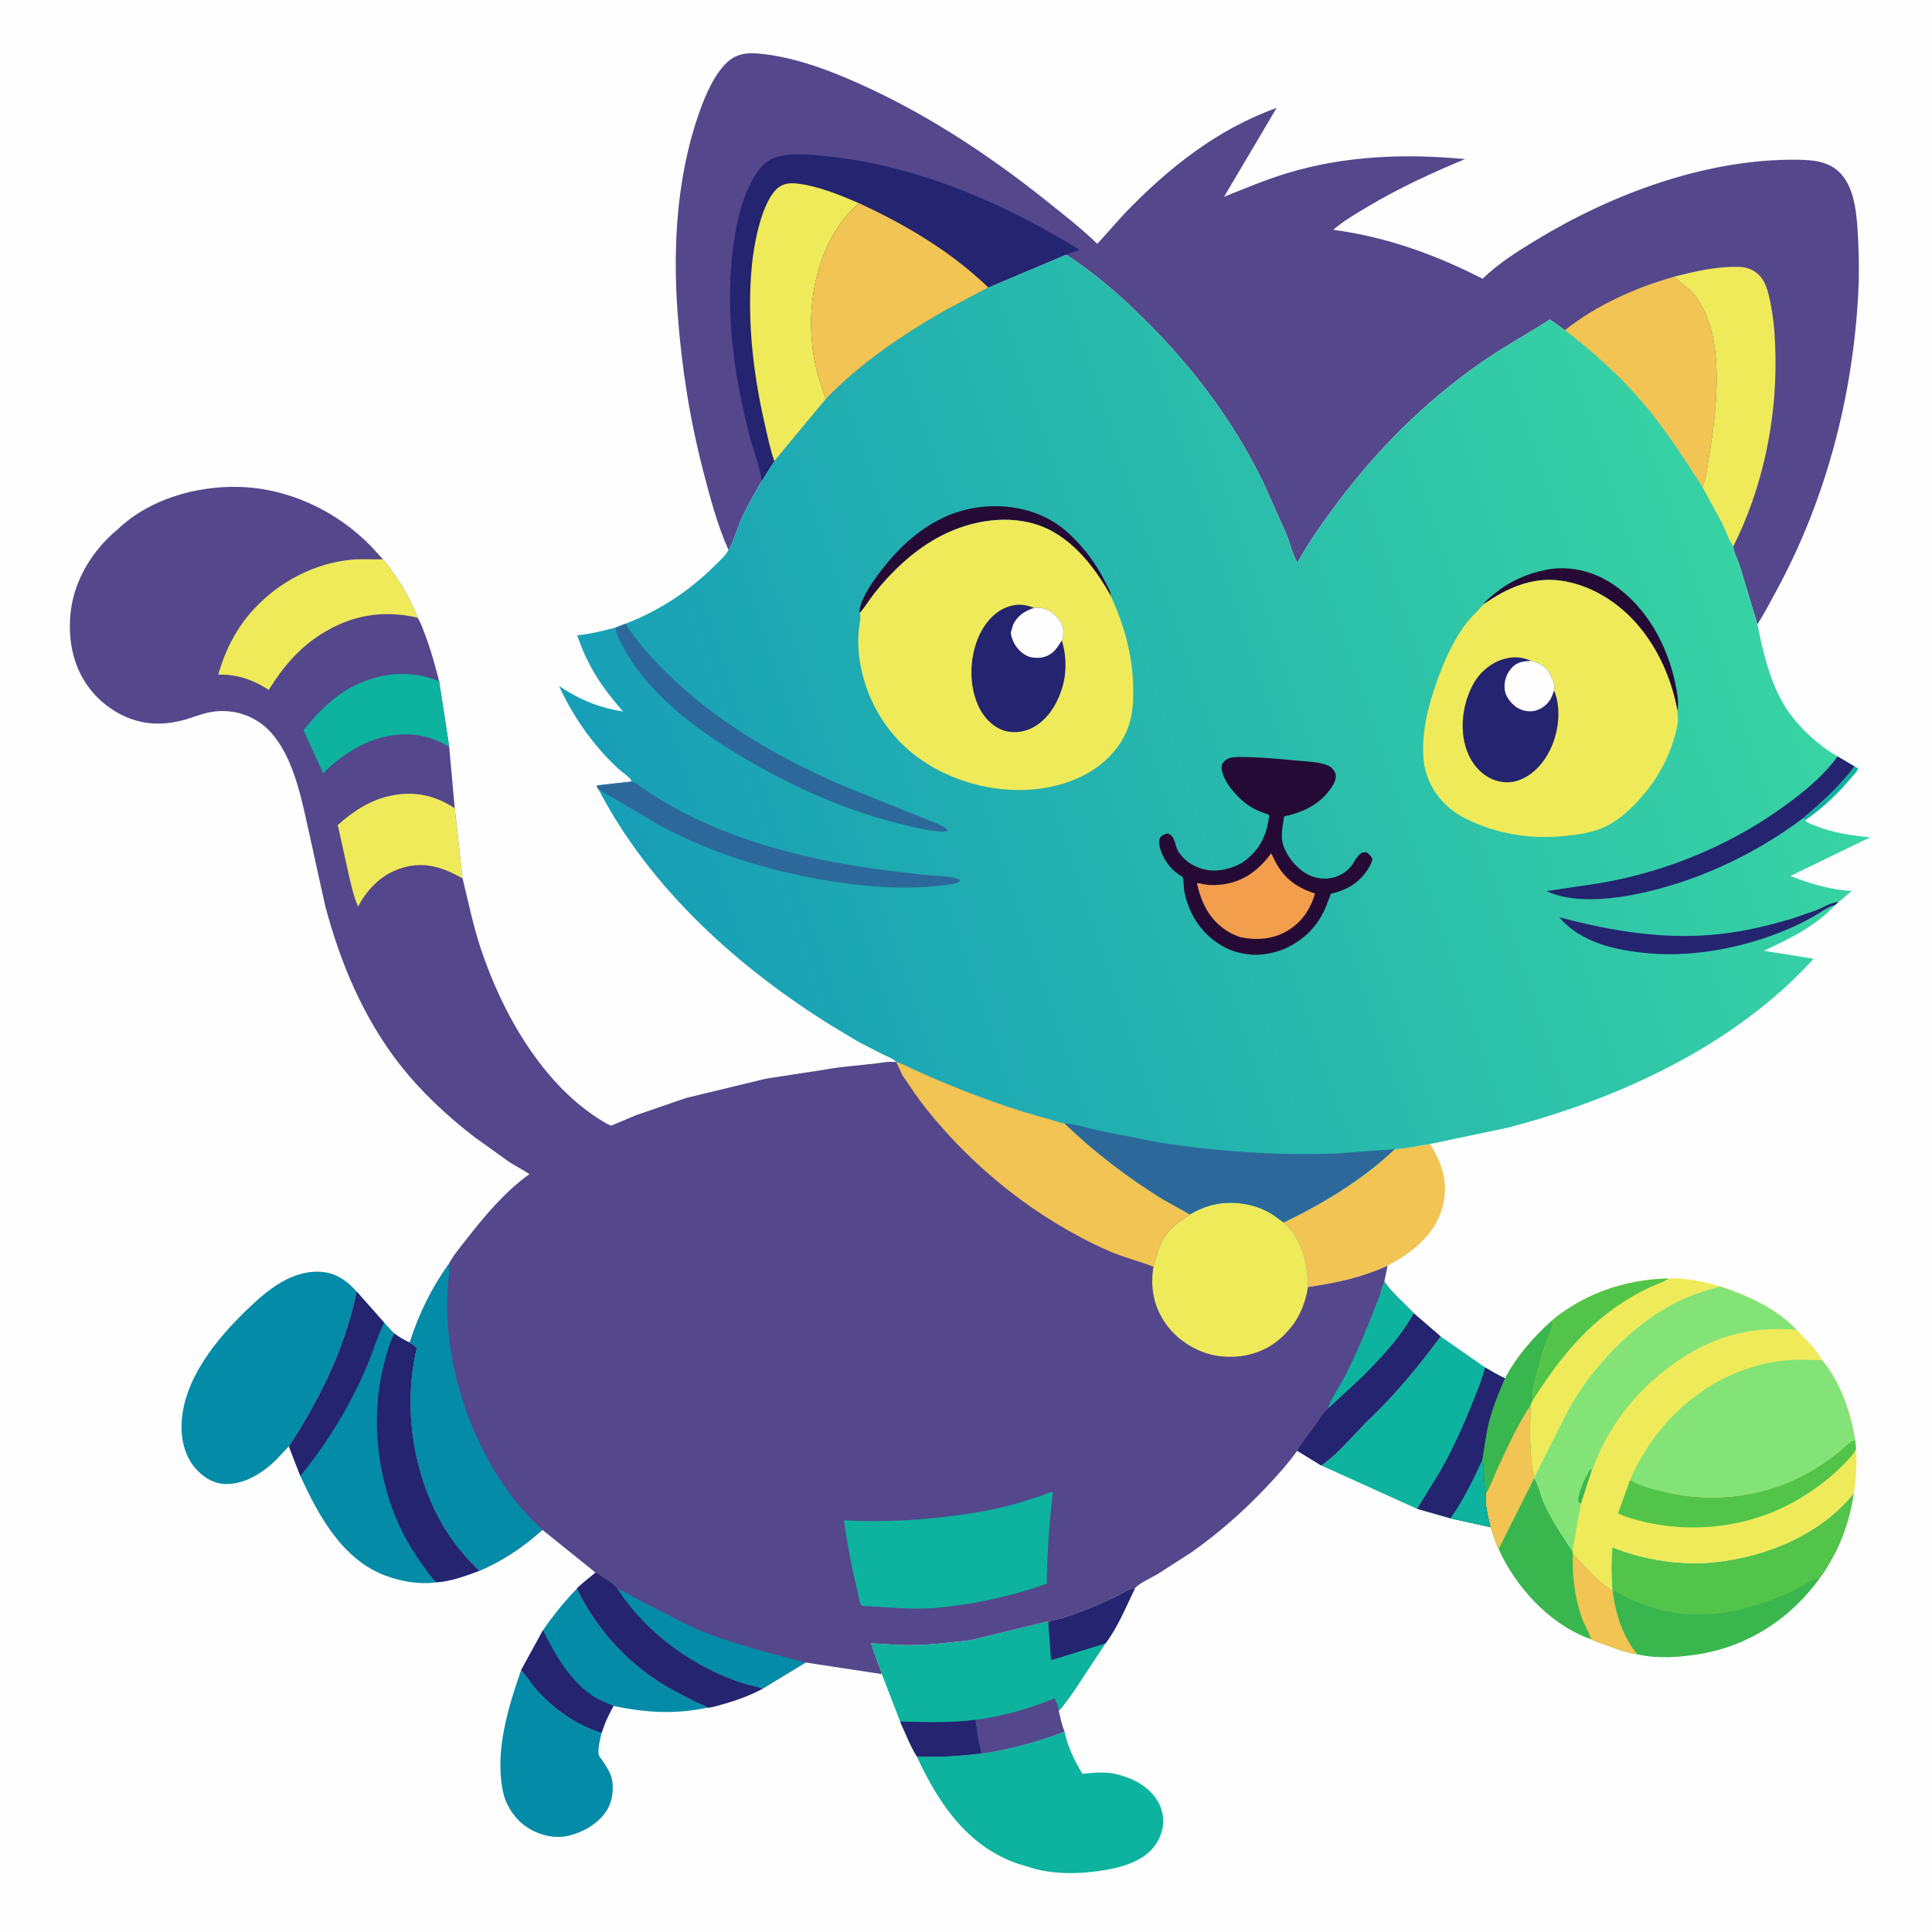
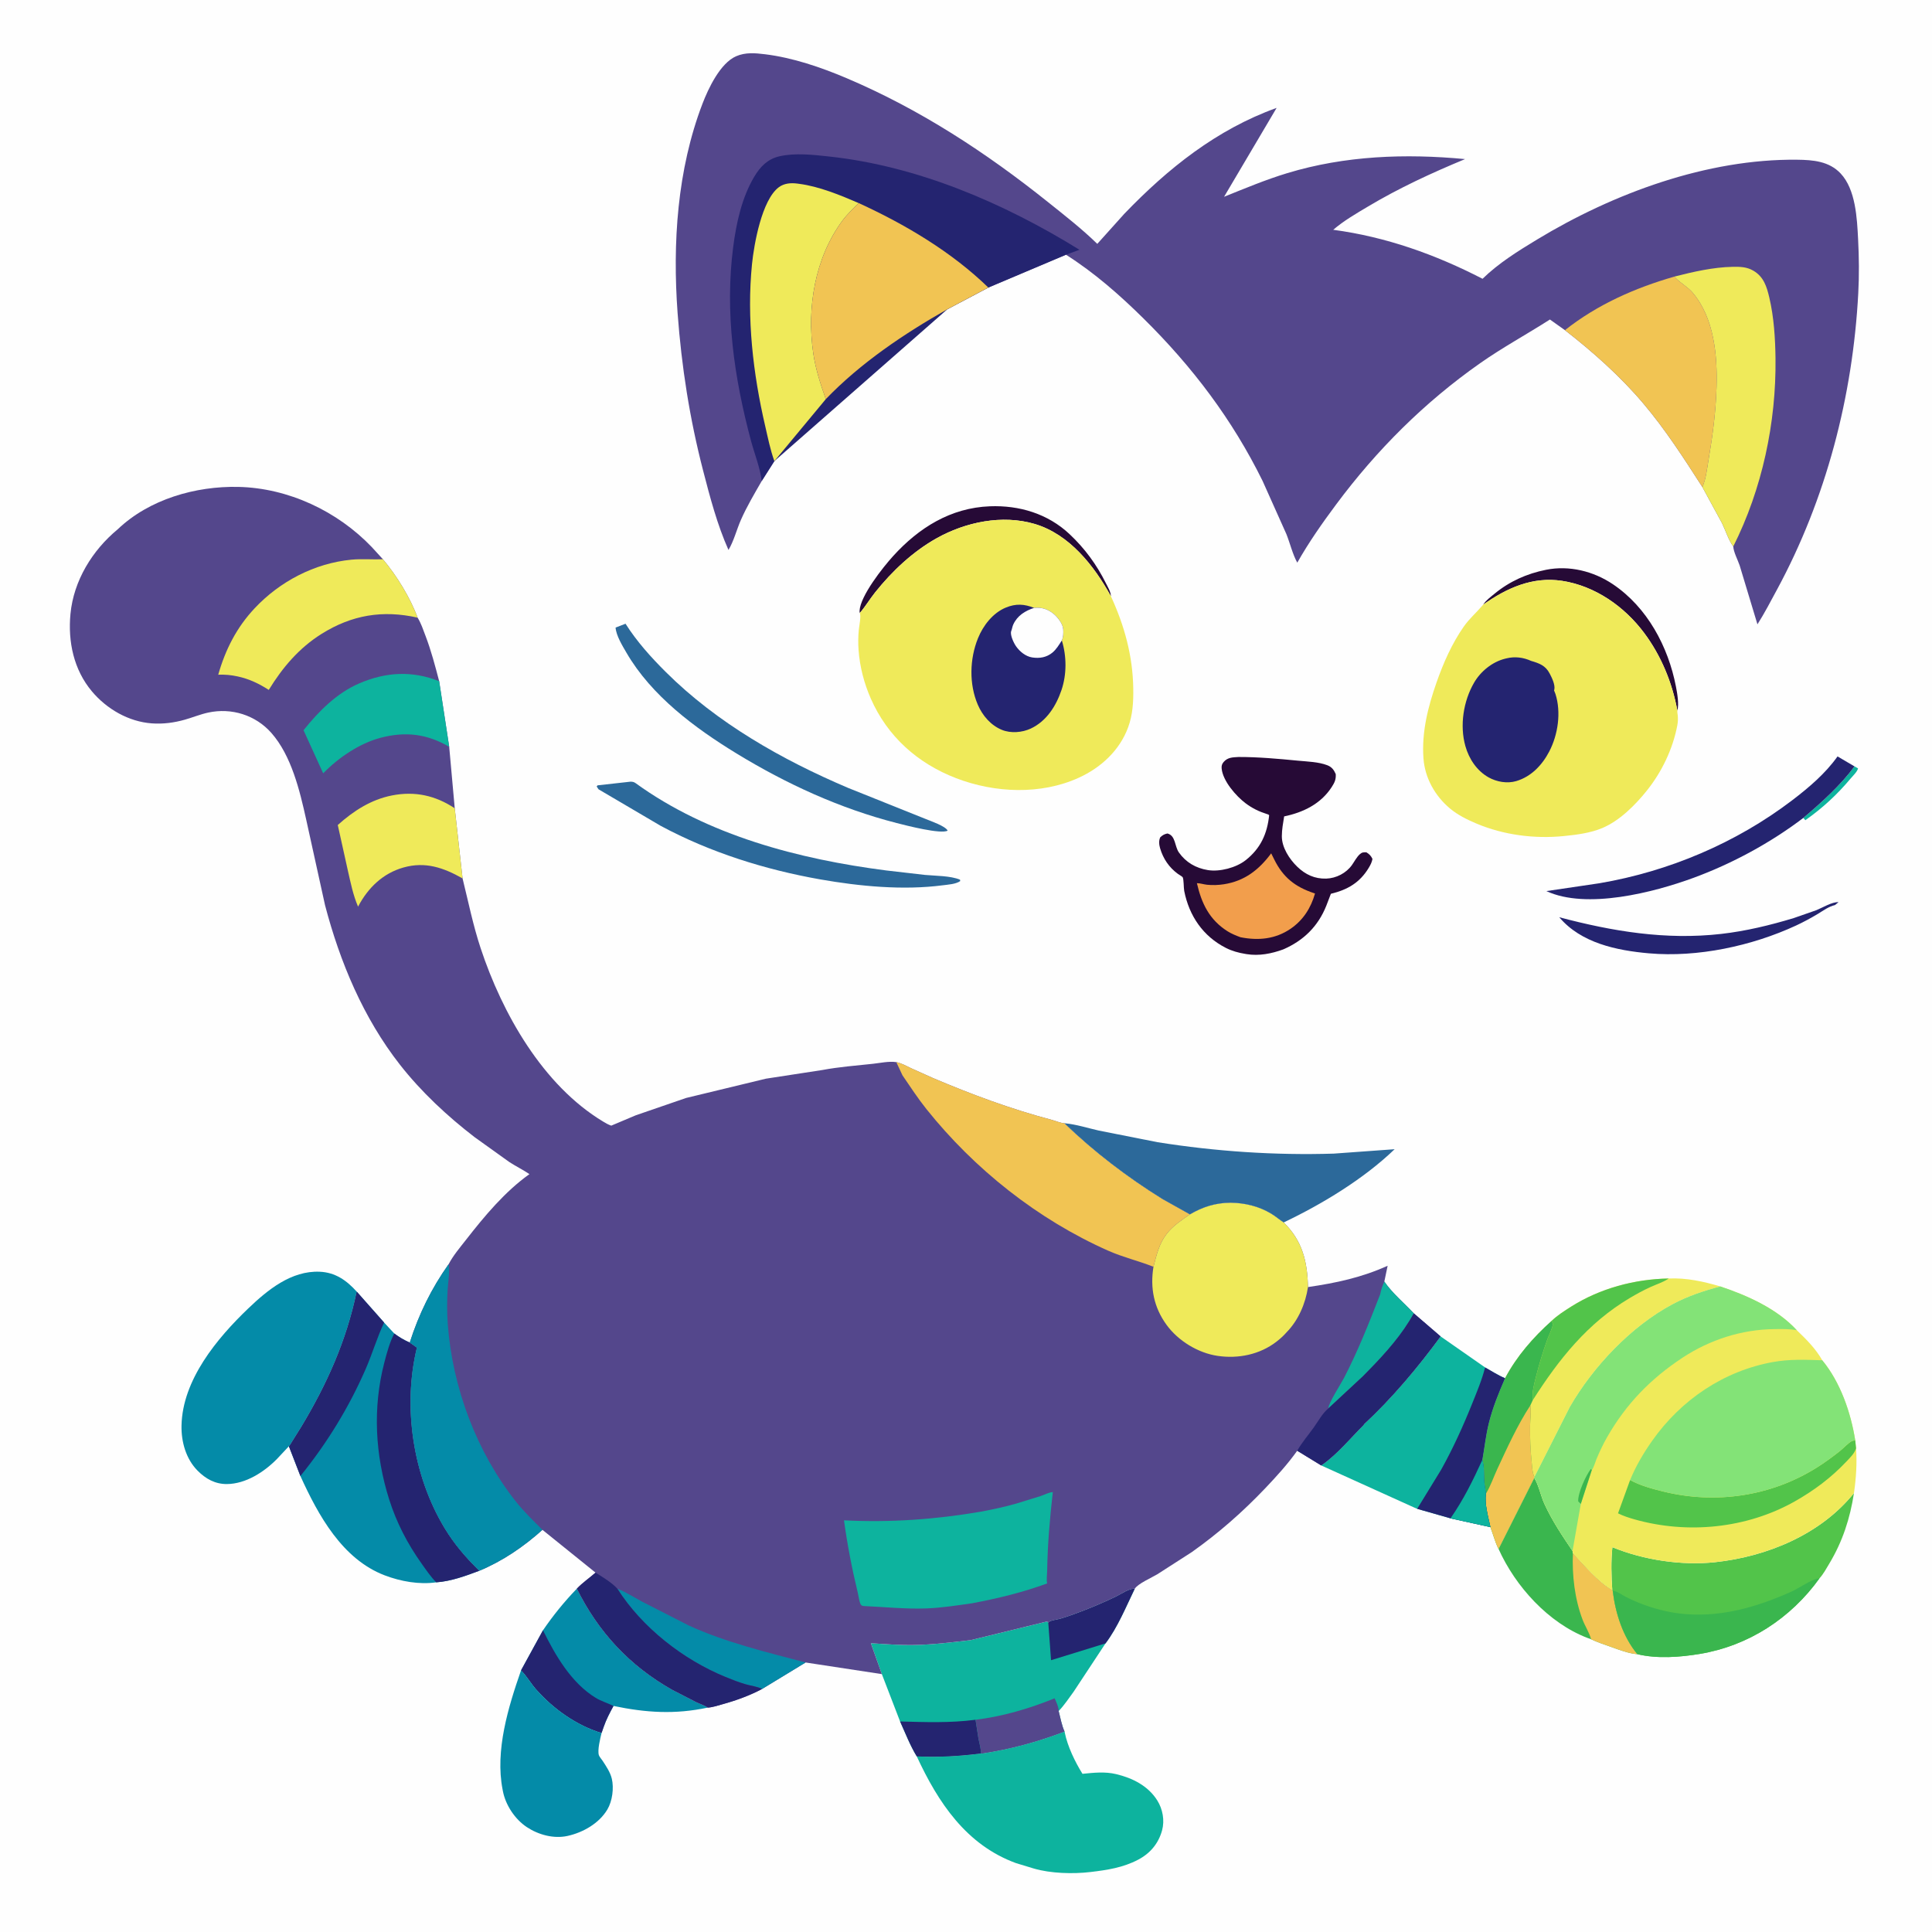
<svg xmlns="http://www.w3.org/2000/svg" version="1.1" style="display: block;" viewBox="0 0 2048 2048" width="1024" height="1024">
  <defs>
    <linearGradient id="Gradient1" gradientUnits="userSpaceOnUse" x1="1866.02" y1="564.588" x2="674.852" y2="964.745">
      <stop class="stop0" offset="0" stop-opacity="1" stop-color="rgb(56,212,163)" />
      <stop class="stop1" offset="1" stop-opacity="1" stop-color="rgb(23,158,183)" />
    </linearGradient>
  </defs>
  <path transform="translate(0,0)" fill="rgb(254,254,254)" d="M -0 -0 L 2048 0 L 2048 2048 L -0 2048 L -0 -0 z" />
  <path transform="translate(0,0)" fill="rgb(13,179,158)" d="M 1965.86 812.405 L 1969.59 814.5 C 1968.74 818.155 1964.29 822.236 1961.77 825.235 C 1947.41 842.369 1932.03 856.575 1913.71 869.472 L 1911.62 867.014 C 1930.84 850.708 1950.85 832.729 1965.86 812.405 z" />
  <path transform="translate(0,0)" fill="rgb(58,182,78)" d="M 1626.36 1566.53 C 1631.22 1574.31 1633.2 1585.42 1637.13 1594.02 C 1645.46 1612.2 1655.8 1627.54 1666.94 1644.01 L 1667.35 1646.46 C 1679.41 1659.37 1693.79 1676.66 1709.07 1685.51 L 1709.58 1686.28 C 1712.51 1710.2 1720.21 1734.63 1735.7 1753.51 C 1726.32 1752.73 1716.38 1748.89 1707.55 1745.71 C 1700.54 1743.18 1693.34 1740.93 1686.62 1737.67 L 1682.8 1736.29 C 1641.35 1720.41 1606.36 1681.68 1588.5 1641.86 L 1626.36 1566.53 z" />
  <path transform="translate(0,0)" fill="rgb(241,196,83)" d="M 1667.35 1646.46 C 1679.41 1659.37 1693.79 1676.66 1709.07 1685.51 L 1709.58 1686.28 C 1712.51 1710.2 1720.21 1734.63 1735.7 1753.51 C 1726.32 1752.73 1716.38 1748.89 1707.55 1745.71 C 1700.54 1743.18 1693.34 1740.93 1686.62 1737.67 C 1684.9 1730.91 1680.11 1723.61 1677.57 1716.86 C 1669.23 1694.73 1666.39 1669.98 1667.35 1646.46 z" />
  <path transform="translate(0,0)" fill="rgb(4,139,168)" d="M 611.54 1683.98 C 634.485 1730.3 667.727 1765.89 712.645 1791.23 L 738.013 1804.28 C 742.001 1806.17 746.666 1807.59 750.255 1810.13 C 715.502 1817.53 684.921 1815.58 650.322 1808.37 C 646.403 1815.65 642.651 1822.65 639.956 1830.5 L 637.674 1837.04 C 611.078 1829.02 586.275 1811.27 568.085 1790.55 C 562.702 1784.41 558.685 1777.24 553.045 1771.37 L 552.327 1770.65 L 575.583 1728.17 C 586.553 1712.13 598.094 1697.96 611.54 1683.98 z" />
  <path transform="translate(0,0)" fill="rgb(36,36,112)" d="M 575.583 1728.17 C 588.611 1754.62 605.54 1783.95 631.499 1799.8 C 637.448 1803.43 644.139 1805.28 650.322 1808.37 C 646.403 1815.65 642.651 1822.65 639.956 1830.5 L 637.674 1837.04 C 611.078 1829.02 586.275 1811.27 568.085 1790.55 C 562.702 1784.41 558.685 1777.24 553.045 1771.37 L 552.327 1770.65 L 575.583 1728.17 z" />
  <path transform="translate(0,0)" fill="rgb(4,139,168)" d="M 552.327 1770.65 L 553.045 1771.37 C 558.685 1777.24 562.702 1784.41 568.085 1790.55 C 586.275 1811.27 611.078 1829.02 637.674 1837.04 C 636.316 1842.75 633.168 1855.1 634.826 1860.52 C 635.343 1862.21 637.803 1865 638.823 1866.56 C 642.631 1872.39 646.905 1878.66 648.543 1885.5 C 650.934 1895.49 649.072 1909.29 643.843 1918.11 C 635.081 1932.89 617.938 1942.6 601.488 1946.19 C 586.912 1949.37 570.726 1944.95 558.464 1936.82 C 545.874 1928.48 535.973 1913.56 533.102 1898.75 L 532.775 1897 C 524.656 1855.61 538.8 1809.45 552.327 1770.65 z" />
-   <path transform="translate(0,0)" fill="rgb(241,196,83)" d="M 1478.38 1218.21 C 1490.43 1217.7 1503.75 1214.38 1515.81 1212.73 C 1528.5 1232.56 1535.11 1252.56 1530.03 1276.06 C 1524.5 1301.64 1505.94 1320.49 1484.41 1333.93 L 1470.95 1341.77 C 1443.32 1354.23 1416.3 1360.01 1386.52 1364.34 C 1385.86 1337.08 1380.61 1315.36 1360.78 1295.82 C 1401.7 1276.35 1445.66 1249.66 1478.38 1218.21 z" />
  <path transform="translate(0,0)" fill="rgb(239,234,90)" d="M 1768.91 1355.26 C 1787.55 1354.4 1805.9 1358.42 1823.63 1363.69 C 1805.93 1368.42 1789.31 1373.89 1773.09 1382.53 C 1729.12 1405.95 1688.78 1448.67 1664.1 1491.48 L 1626.55 1565.76 L 1626.36 1566.53 L 1588.5 1641.86 C 1584.78 1634.45 1582.87 1626.54 1579.9 1618.83 C 1577.65 1608.23 1573.44 1593.99 1575.2 1583.29 C 1574.7 1578.47 1573.56 1573.78 1573.31 1568.94 C 1572.94 1561.9 1573.52 1554.24 1571.35 1547.51 C 1573.65 1534.64 1574.96 1521.75 1578.1 1508.99 C 1582.22 1492.23 1588.55 1476.74 1595.42 1460.96 C 1607.69 1437.76 1625.28 1417.55 1644.77 1400.2 C 1650.8 1394.39 1658.37 1389.58 1665.43 1385.11 C 1696.11 1365.7 1732.79 1355.9 1768.91 1355.26 z" />
  <path transform="translate(0,0)" fill="rgb(82,196,74)" d="M 1644.77 1400.2 C 1650.8 1394.39 1658.37 1389.58 1665.43 1385.11 C 1696.11 1365.7 1732.79 1355.9 1768.91 1355.26 L 1767.84 1355.96 C 1762.6 1359.3 1755.77 1361.52 1750.06 1364.08 C 1742.34 1367.55 1734.77 1371.71 1727.5 1376.03 C 1682.75 1402.65 1652.46 1440.84 1624.84 1484.18 C 1623.83 1475.74 1626.12 1467.79 1628.14 1459.69 C 1631.51 1446.19 1635.65 1432.79 1640.31 1419.69 C 1641.45 1416.5 1646.44 1406.26 1646.04 1403.5 C 1645.87 1402.33 1645.19 1401.3 1644.77 1400.2 z" />
  <path transform="translate(0,0)" fill="rgb(58,182,78)" d="M 1644.77 1400.2 C 1645.19 1401.3 1645.87 1402.33 1646.04 1403.5 C 1646.44 1406.26 1641.45 1416.5 1640.31 1419.69 C 1635.65 1432.79 1631.51 1446.19 1628.14 1459.69 C 1626.12 1467.79 1623.83 1475.74 1624.84 1484.18 L 1622.19 1489.86 C 1623.25 1497.13 1622.05 1504.26 1621.95 1511.55 C 1621.78 1524.61 1622.28 1537.34 1623.66 1550.32 C 1624.18 1555.2 1624.35 1561.38 1626.55 1565.76 L 1626.36 1566.53 L 1588.5 1641.86 C 1584.78 1634.45 1582.87 1626.54 1579.9 1618.83 C 1577.65 1608.23 1573.44 1593.99 1575.2 1583.29 C 1574.7 1578.47 1573.56 1573.78 1573.31 1568.94 C 1572.94 1561.9 1573.52 1554.24 1571.35 1547.51 C 1573.65 1534.64 1574.96 1521.75 1578.1 1508.99 C 1582.22 1492.23 1588.55 1476.74 1595.42 1460.96 C 1607.69 1437.76 1625.28 1417.55 1644.77 1400.2 z" />
  <path transform="translate(0,0)" fill="rgb(241,196,83)" d="M 1575.2 1583.29 C 1580.01 1575.42 1583.29 1565.66 1587.2 1557.25 C 1597.73 1534.57 1608.49 1510.81 1622.19 1489.86 C 1623.25 1497.13 1622.05 1504.26 1621.95 1511.55 C 1621.78 1524.61 1622.28 1537.34 1623.66 1550.32 C 1624.18 1555.2 1624.35 1561.38 1626.55 1565.76 L 1626.36 1566.53 L 1588.5 1641.86 C 1584.78 1634.45 1582.87 1626.54 1579.9 1618.83 C 1577.65 1608.23 1573.44 1593.99 1575.2 1583.29 z" />
  <path transform="translate(0,0)" fill="rgb(82,196,74)" d="M 1709.07 1685.51 C 1708.06 1670.24 1707.62 1655.35 1709.18 1640.09 C 1742.09 1653.66 1782.59 1659.76 1818 1655.99 C 1872.92 1650.13 1929.91 1626.68 1965.28 1582.72 C 1961.12 1609.65 1953.24 1634.02 1939.11 1657.53 C 1936.07 1662.6 1932.74 1668.8 1928.71 1673.1 C 1898.36 1715.43 1853.44 1744.68 1801.92 1753.21 C 1780.82 1756.71 1756.71 1758.54 1735.7 1753.51 C 1720.21 1734.63 1712.51 1710.2 1709.58 1686.28 L 1709.07 1685.51 z" />
  <path transform="translate(0,0)" fill="rgb(58,182,78)" d="M 1709.58 1686.28 C 1713.89 1686.52 1718.89 1690.38 1722.75 1692.39 C 1728.67 1695.48 1734.72 1698.13 1740.97 1700.48 C 1753.51 1705.19 1766.17 1708.55 1779.47 1710.26 C 1821.1 1715.61 1861.87 1704.01 1899.56 1686.92 C 1907.95 1683.11 1918.86 1674.86 1927.46 1673.23 L 1928.71 1673.1 C 1898.36 1715.43 1853.44 1744.68 1801.92 1753.21 C 1780.82 1756.71 1756.71 1758.54 1735.7 1753.51 C 1720.21 1734.63 1712.51 1710.2 1709.58 1686.28 z" />
  <path transform="translate(0,0)" fill="rgb(13,179,158)" d="M 1527.06 1416.62 L 1574.25 1449.53 C 1581.1 1453.33 1588.18 1458.02 1595.42 1460.96 C 1588.55 1476.74 1582.22 1492.23 1578.1 1508.99 C 1574.96 1521.75 1573.65 1534.64 1571.35 1547.51 C 1573.52 1554.24 1572.94 1561.9 1573.31 1568.94 C 1573.56 1573.78 1574.7 1578.47 1575.2 1583.29 C 1573.44 1593.99 1577.65 1608.23 1579.9 1618.83 L 1537.59 1609.51 L 1502.26 1599.42 L 1498.23 1597.65 L 1400.51 1553.41 C 1416.9 1542.25 1431.45 1524.56 1445.47 1510.49 L 1445.88 1509.69 C 1475.83 1481.87 1502.9 1449.54 1527.06 1416.62 z" />
  <path transform="translate(0,0)" fill="rgb(36,36,112)" d="M 1574.25 1449.53 C 1581.1 1453.33 1588.18 1458.02 1595.42 1460.96 C 1588.55 1476.74 1582.22 1492.23 1578.1 1508.99 C 1574.96 1521.75 1573.65 1534.64 1571.35 1547.51 C 1573.52 1554.24 1572.94 1561.9 1573.31 1568.94 C 1573.56 1573.78 1574.7 1578.47 1575.2 1583.29 C 1573.44 1593.99 1577.65 1608.23 1579.9 1618.83 L 1537.59 1609.51 L 1502.26 1599.42 L 1527.72 1557.88 C 1540.18 1535.51 1550.99 1511.77 1560.51 1488.01 C 1565.6 1475.34 1570.91 1462.8 1574.25 1449.53 z" />
  <path transform="translate(0,0)" fill="rgb(13,179,158)" d="M 1571.35 1547.51 C 1573.52 1554.24 1572.94 1561.9 1573.31 1568.94 C 1573.56 1573.78 1574.7 1578.47 1575.2 1583.29 C 1573.44 1593.99 1577.65 1608.23 1579.9 1618.83 L 1537.59 1609.51 C 1551.35 1589.78 1561.42 1569.29 1571.35 1547.51 z" />
  <path transform="translate(0,0)" fill="rgb(13,179,158)" d="M 1040.71 1858.84 C 1071.26 1854.29 1099.66 1846.48 1128.49 1835.54 L 1128.7 1836.65 C 1131.71 1851.33 1139.54 1867.61 1147.47 1880.32 C 1159.42 1879.14 1171.25 1877.81 1183.08 1880.63 C 1200.48 1884.77 1216.98 1892.97 1226.76 1908.54 C 1232.53 1917.71 1234.74 1929.74 1231.84 1940.3 C 1227.99 1954.3 1219.17 1964.71 1206.44 1971.38 C 1190.38 1979.81 1173.76 1982.29 1156.01 1984.41 C 1137.66 1986.6 1113.78 1985.98 1095.93 1980.73 L 1077.01 1974.99 C 1024.24 1955.7 994.448 1910.73 971.82 1861.85 C 994.867 1862.9 1016.95 1861.67 1039.84 1858.73 L 1040.71 1858.84 z" />
  <path transform="translate(0,0)" fill="rgb(4,139,168)" d="M 306.21 1533.11 L 293.84 1546.32 C 280.188 1560.31 260.555 1573.05 240.406 1573.16 C 228.011 1573.22 217.958 1567.59 209.392 1558.91 C 197.067 1546.42 192.062 1528.31 192.42 1511.15 C 193.428 1462.73 229.902 1418.84 263.215 1386.95 C 283.703 1367.34 308.754 1346.81 338.87 1348.09 C 355.477 1348.79 367.413 1357.28 378.145 1369.17 C 367.307 1421.09 346.78 1466.95 319.541 1512.26 L 309.631 1528.13 C 308.749 1529.48 307.452 1532.15 306.21 1533.11 z" />
  <path transform="translate(0,0)" fill="rgb(13,179,158)" d="M 1111.21 1719.98 L 1112.18 1719.14 C 1114.66 1717.55 1119.34 1717.08 1122.3 1716.32 C 1127.62 1714.95 1132.91 1713.1 1138.08 1711.23 C 1153.33 1705.73 1168.57 1699.37 1183.16 1692.31 C 1188.37 1689.79 1197.26 1683.54 1202.88 1684.14 C 1193.54 1703.39 1184.79 1724.97 1171.91 1742.04 L 1138.08 1793.32 C 1133.02 1800.22 1128.13 1807.62 1122.22 1813.8 C 1124.01 1820.73 1125.5 1829.11 1128.49 1835.54 C 1099.66 1846.48 1071.26 1854.29 1040.71 1858.84 L 1039.84 1858.73 C 1016.95 1861.67 994.867 1862.9 971.82 1861.85 C 964.78 1850.37 959.73 1837.12 954.127 1824.84 L 934.796 1774.63 L 923.137 1741.87 C 938.344 1742.83 953.898 1744.05 969.135 1743.77 C 989.207 1743.4 1009.1 1740.93 1029.01 1738.6 L 1109.91 1718.82 L 1111.21 1719.98 z" />
  <path transform="translate(0,0)" fill="rgb(36,36,112)" d="M 1034.09 1823.02 L 1037.27 1843.34 C 1038.28 1848.28 1039.92 1853.7 1039.84 1858.73 C 1016.95 1861.67 994.867 1862.9 971.82 1861.85 C 964.78 1850.37 959.73 1837.12 954.127 1824.84 C 981.317 1825.53 1006.95 1826.54 1034.09 1823.02 z" />
  <path transform="translate(0,0)" fill="rgb(36,36,112)" d="M 1111.21 1719.98 L 1112.18 1719.14 C 1114.66 1717.55 1119.34 1717.08 1122.3 1716.32 C 1127.62 1714.95 1132.91 1713.1 1138.08 1711.23 C 1153.33 1705.73 1168.57 1699.37 1183.16 1692.31 C 1188.37 1689.79 1197.26 1683.54 1202.88 1684.14 C 1193.54 1703.39 1184.79 1724.97 1171.91 1742.04 L 1114.16 1759.88 L 1111.21 1719.98 z" />
  <path transform="translate(0,0)" fill="rgb(84,71,140)" d="M 1117.91 1800.28 C 1119.5 1803.55 1122.49 1810.16 1122.22 1813.8 C 1124.01 1820.73 1125.5 1829.11 1128.49 1835.54 C 1099.66 1846.48 1071.26 1854.29 1040.71 1858.84 L 1039.84 1858.73 C 1039.92 1853.7 1038.28 1848.28 1037.27 1843.34 L 1034.09 1823.02 C 1062.41 1819.64 1091.63 1811.06 1117.91 1800.28 z" />
  <path transform="translate(0,0)" fill="rgb(4,139,168)" d="M 378.145 1369.17 L 407.162 1401.96 L 417.958 1413.57 C 423.254 1417.58 428.291 1420.46 434.35 1423.18 L 441.937 1428.53 C 426.694 1491.49 437.717 1564.3 471.267 1619.83 C 481.601 1636.93 493.813 1651.16 508.147 1665.06 C 493.722 1670.47 477.911 1676.33 462.413 1677.33 C 444.423 1679.93 424.77 1676.38 407.906 1669.97 C 362.729 1652.8 337.311 1606.1 318.436 1564.65 L 306.21 1533.11 C 307.452 1532.15 308.749 1529.48 309.631 1528.13 L 319.541 1512.26 C 346.78 1466.95 367.307 1421.09 378.145 1369.17 z" />
  <path transform="translate(0,0)" fill="rgb(36,36,112)" d="M 378.145 1369.17 L 407.162 1401.96 C 399.73 1417.74 394.779 1434.73 387.814 1450.78 C 370.058 1491.71 346.556 1529.98 318.436 1564.65 L 306.21 1533.11 C 307.452 1532.15 308.749 1529.48 309.631 1528.13 L 319.541 1512.26 C 346.78 1466.95 367.307 1421.09 378.145 1369.17 z" />
  <path transform="translate(0,0)" fill="rgb(36,36,112)" d="M 417.958 1413.57 C 423.254 1417.58 428.291 1420.46 434.35 1423.18 L 441.937 1428.53 C 426.694 1491.49 437.717 1564.3 471.267 1619.83 C 481.601 1636.93 493.813 1651.16 508.147 1665.06 C 493.722 1670.47 477.911 1676.33 462.413 1677.33 C 456.655 1671.57 451.682 1664.17 446.957 1657.54 C 431.967 1636.51 420.354 1614.14 412.549 1589.5 C 397.662 1542.51 394.91 1492.39 407.36 1444.53 C 410.044 1434.21 413.03 1423.06 417.958 1413.57 z" />
  <path transform="translate(0,0)" fill="rgb(239,234,90)" d="M 1823.63 1363.69 C 1852.43 1373.33 1883.81 1387.35 1904.74 1410.15 C 1914.75 1419.75 1924.83 1429.77 1931.67 1441.95 C 1950.92 1465.27 1961.95 1497.37 1966.63 1526.89 L 1967.5 1535.26 C 1968.61 1551.27 1967.54 1566.87 1965.28 1582.72 C 1929.91 1626.68 1872.92 1650.13 1818 1655.99 C 1782.59 1659.76 1742.09 1653.66 1709.18 1640.09 C 1707.62 1655.35 1708.06 1670.24 1709.07 1685.51 C 1693.79 1676.66 1679.41 1659.37 1667.35 1646.46 L 1666.94 1644.01 C 1655.8 1627.54 1645.46 1612.2 1637.13 1594.02 C 1633.2 1585.42 1631.22 1574.31 1626.36 1566.53 L 1626.55 1565.76 L 1664.1 1491.48 C 1688.78 1448.67 1729.12 1405.95 1773.09 1382.53 C 1789.31 1373.89 1805.93 1368.42 1823.63 1363.69 z" />
  <path transform="translate(0,0)" fill="rgb(82,196,74)" d="M 1727.98 1568.87 C 1738.29 1574.69 1751.45 1578.2 1762.95 1581.04 C 1818.64 1594.8 1877.32 1586.21 1925.92 1555.66 C 1934.44 1550.31 1942.47 1544.41 1950.36 1538.19 C 1953.78 1535.49 1959.61 1529.14 1963.28 1527.5 C 1964.32 1527.04 1965.51 1527.1 1966.63 1526.89 L 1967.5 1535.26 C 1966.03 1540.56 1960.91 1545.44 1957.21 1549.36 C 1941.1 1566.43 1922.93 1580.01 1902.5 1591.55 C 1851.6 1620.28 1788.91 1626.46 1732.87 1610.65 C 1726.95 1608.98 1720.67 1606.98 1715.18 1604.19 L 1727.98 1568.87 z" />
  <path transform="translate(0,0)" fill="rgb(131,227,119)" d="M 1823.63 1363.69 C 1852.43 1373.33 1883.81 1387.35 1904.74 1410.15 C 1897.05 1408.56 1889.11 1408.86 1881.29 1408.91 C 1846.56 1409.16 1812.49 1420.14 1783.53 1439.23 C 1749.82 1461.45 1723.95 1488.02 1703.82 1523.08 C 1699.47 1530.66 1695.66 1538.64 1692.31 1546.71 C 1691.37 1548.99 1689.03 1556.88 1687.41 1558.15 L 1675.72 1594.22 L 1666.94 1644.01 C 1655.8 1627.54 1645.46 1612.2 1637.13 1594.02 C 1633.2 1585.42 1631.22 1574.31 1626.36 1566.53 L 1626.55 1565.76 L 1664.1 1491.48 C 1688.78 1448.67 1729.12 1405.95 1773.09 1382.53 C 1789.31 1373.89 1805.93 1368.42 1823.63 1363.69 z" />
  <path transform="translate(0,0)" fill="rgb(58,182,78)" d="M 1675.72 1594.22 L 1672.96 1591.5 C 1672.45 1582.92 1681.06 1564.1 1686.3 1557.25 L 1687.41 1558.15 L 1675.72 1594.22 z" />
  <path transform="translate(0,0)" fill="rgb(131,227,119)" d="M 1727.98 1568.87 C 1734.09 1554.05 1742.27 1540.16 1751.51 1527.08 C 1782.06 1483.82 1827.32 1453.22 1879.5 1443.8 C 1897.11 1440.62 1913.92 1441.36 1931.67 1441.95 C 1950.92 1465.27 1961.95 1497.37 1966.63 1526.89 C 1965.51 1527.1 1964.32 1527.04 1963.28 1527.5 C 1959.61 1529.14 1953.78 1535.49 1950.36 1538.19 C 1942.47 1544.41 1934.44 1550.31 1925.92 1555.66 C 1877.32 1586.21 1818.64 1594.8 1762.95 1581.04 C 1751.45 1578.2 1738.29 1574.69 1727.98 1568.87 z" />
  <path transform="translate(0,0)" fill="rgb(84,71,140)" d="M 772.212 582.962 C 760.27 556.153 752.697 527.297 745.356 498.96 C 731.098 443.924 722.464 388.639 718.29 332 C 712.824 257.837 717.856 179.855 744.67 109.907 C 750.891 93.679 763.482 66.933 780.331 59.619 C 790.235 55.321 800.443 56.222 810.86 57.5 C 840.252 61.105 870.056 71.253 897.251 82.79 C 975.159 115.843 1045.25 161.683 1111.13 214.384 C 1128.61 228.369 1147.18 242.864 1163.17 258.515 L 1191.75 226.705 C 1238.18 178.432 1289.56 137.343 1353.27 114.365 L 1297.57 208.596 C 1319.68 199.701 1341.73 190.451 1364.56 183.53 C 1425.81 164.964 1489.71 162.645 1553.05 168.643 C 1517.36 183.45 1483.23 199.182 1450 219.007 C 1437.36 226.549 1424.47 233.964 1413.27 243.584 C 1469.19 251.064 1521.55 269.747 1571.56 295.524 C 1588.55 278.956 1609.08 266.192 1629.32 253.934 C 1710.27 204.898 1809.56 168.208 1905.17 169.317 C 1921.88 169.511 1938.93 170.888 1951.14 183.883 C 1967.16 200.92 1968.51 231.373 1969.66 253.533 C 1970.66 272.782 1970.86 291.487 1969.84 310.747 C 1964.07 420.098 1935.75 528.899 1883.55 625.293 C 1876.9 637.584 1870.46 650.02 1862.96 661.823 L 1844.1 599.365 C 1842.13 593.627 1837.6 585.075 1837.34 579.275 C 1832.37 572.652 1829.09 562.059 1825.39 554.508 L 1804.61 516.331 C 1785.13 485.933 1765.38 455.332 1742.03 427.717 C 1717.76 399.007 1688.59 373.007 1658.89 349.984 L 1642.99 338.69 C 1618.47 354.385 1592.86 368.256 1569 385.009 C 1509.86 426.536 1459.31 476.991 1416.24 534.911 C 1401.41 554.859 1387.43 574.79 1375.16 596.456 C 1370.26 587.652 1367.46 575.781 1363.66 566.246 L 1338.39 509.794 C 1306.2 444.468 1263.9 388.697 1212.23 337.668 C 1187.02 312.772 1159.98 288.995 1129.98 270.013 L 1047.68 304.816 L 1004.34 327.731 C 958.318 353.786 912.165 384.828 875.369 423.116 L 820.855 488.791 L 807.459 509.887 C 799.691 523.418 791.625 536.943 785.334 551.245 C 780.909 561.303 777.869 573.633 772.212 582.962 z" />
  <path transform="translate(0,0)" fill="rgb(239,234,90)" d="M 1774.87 293.212 C 1794.7 288.155 1816.02 283.245 1836.53 282.856 C 1844.49 282.706 1851.53 282.805 1858.62 286.943 C 1869.64 293.377 1872.83 303.848 1875.57 315.532 C 1880.44 336.306 1881.85 358.651 1882.11 379.971 C 1882.95 447.947 1867.95 518.411 1837.34 579.275 C 1832.37 572.652 1829.09 562.059 1825.39 554.508 L 1804.61 516.331 C 1808.44 507.391 1809.52 496.831 1811.14 487.268 C 1815.5 461.489 1818.81 436.756 1819.59 410.538 C 1820.59 376.736 1817.1 337.213 1794.32 310.326 C 1788.79 303.803 1781.35 300.203 1775.65 294.071 L 1774.87 293.212 z" />
  <path transform="translate(0,0)" fill="rgb(241,196,83)" d="M 1658.89 349.984 C 1693.3 322.804 1732.99 305.279 1774.87 293.212 L 1775.65 294.071 C 1781.35 300.203 1788.79 303.803 1794.32 310.326 C 1817.1 337.213 1820.59 376.736 1819.59 410.538 C 1818.81 436.756 1815.5 461.489 1811.14 487.268 C 1809.52 496.831 1808.44 507.391 1804.61 516.331 C 1785.13 485.933 1765.38 455.332 1742.03 427.717 C 1717.76 399.007 1688.59 373.007 1658.89 349.984 z" />
-   <path transform="translate(0,0)" fill="rgb(36,36,112)" d="M 807.459 509.887 C 805.7 495.585 799.89 481.407 796.153 467.493 C 778.132 400.408 768.233 331.277 777.197 261.912 C 780.468 236.595 786.319 209.544 799.511 187.365 C 805.853 176.701 813.668 168.624 826 165.745 C 842.781 161.827 862.045 164.077 879 165.913 C 973.166 176.11 1064.29 215.315 1144.27 264.765 L 1129.98 270.013 L 1047.68 304.816 L 1004.34 327.731 C 958.318 353.786 912.165 384.828 875.369 423.116 L 820.855 488.791 L 807.459 509.887 z" />
+   <path transform="translate(0,0)" fill="rgb(36,36,112)" d="M 807.459 509.887 C 805.7 495.585 799.89 481.407 796.153 467.493 C 778.132 400.408 768.233 331.277 777.197 261.912 C 780.468 236.595 786.319 209.544 799.511 187.365 C 805.853 176.701 813.668 168.624 826 165.745 C 842.781 161.827 862.045 164.077 879 165.913 C 973.166 176.11 1064.29 215.315 1144.27 264.765 L 1129.98 270.013 L 1047.68 304.816 L 1004.34 327.731 L 820.855 488.791 L 807.459 509.887 z" />
  <path transform="translate(0,0)" fill="rgb(239,234,90)" d="M 820.855 488.791 C 816.496 476.699 814.053 464.209 811.156 451.724 C 798.237 396.034 791.409 337.164 797.152 280 C 799.266 258.958 807.527 212.09 825.491 198.539 C 831.168 194.256 838.21 193.718 845.031 194.58 L 847 194.843 C 868.235 197.573 890.779 206.87 910.315 215.299 C 904.263 221.301 898.003 227.12 892.938 234 C 863.743 273.666 855.133 326.128 862.065 374.225 C 864.561 391.545 869.708 406.669 875.369 423.116 L 820.855 488.791 z" />
  <path transform="translate(0,0)" fill="rgb(241,196,83)" d="M 910.315 215.299 C 959.549 237.82 1008.65 266.946 1047.68 304.816 L 1004.34 327.731 C 958.318 353.786 912.165 384.828 875.369 423.116 C 869.708 406.669 864.561 391.545 862.065 374.225 C 855.133 326.128 863.743 273.666 892.938 234 C 898.003 227.12 904.263 221.301 910.315 215.299 z" />
  <path transform="translate(0,0)" fill="rgb(84,71,140)" d="M 124.797 561.073 C 158.09 529.241 207.432 515.107 252.703 516.134 C 305.615 517.335 357.544 541.748 393.999 579.815 L 405.929 592.854 C 420.347 609.96 435.035 633.802 442.666 654.732 C 446.394 660.718 448.554 667.444 451.054 674 C 457.036 689.688 461.307 705.895 465.539 722.133 L 476.177 791.622 L 482.037 856.817 L 490.327 931.131 C 496.499 956.019 501.417 980.693 509.5 1005.12 C 532.364 1074.23 575.399 1150.47 639.413 1188.96 C 642.196 1190.64 644.861 1192.2 647.96 1193.23 L 674.032 1182.23 L 727.313 1163.89 L 811.848 1143.46 L 871.659 1134.27 C 889.263 1130.96 907.46 1129.57 925.28 1127.67 C 933.13 1126.83 942.308 1124.72 950.113 1125.9 C 955.742 1127.05 960.973 1130.06 966.148 1132.51 L 988.25 1142.45 C 1029.39 1159.98 1071.75 1175.72 1115 1187.13 C 1118.85 1188.15 1124.49 1190.58 1128.35 1190.69 C 1159.54 1220.86 1195.47 1248.23 1232.37 1271.08 L 1261.36 1287.29 C 1275.06 1279.21 1288.56 1275.07 1304.45 1274.89 C 1319.66 1275.15 1334.23 1278.56 1347.42 1286.45 C 1352.13 1289.26 1356.19 1292.9 1360.78 1295.82 C 1380.61 1315.36 1385.86 1337.08 1386.52 1364.34 C 1416.3 1360.01 1443.32 1354.23 1470.95 1341.77 L 1467.45 1358.5 C 1475.75 1370.73 1488.56 1381.34 1498.68 1392.2 L 1527.06 1416.62 C 1502.9 1449.54 1475.83 1481.87 1445.88 1509.69 L 1445.47 1510.49 C 1431.45 1524.56 1416.9 1542.25 1400.51 1553.41 L 1375.1 1537.85 C 1365.02 1552.02 1353.15 1565.05 1341.18 1577.64 C 1317.29 1602.76 1291.61 1625.3 1263.3 1645.33 L 1226.73 1668.84 C 1220.82 1672.36 1206.21 1678.77 1202.88 1684.14 C 1197.26 1683.54 1188.37 1689.79 1183.16 1692.31 C 1168.57 1699.37 1153.33 1705.73 1138.08 1711.23 C 1132.91 1713.1 1127.62 1714.95 1122.3 1716.32 C 1119.34 1717.08 1114.66 1717.55 1112.18 1719.14 L 1111.21 1719.98 L 1109.91 1718.82 L 1029.01 1738.6 C 1009.1 1740.93 989.207 1743.4 969.135 1743.77 C 953.898 1744.05 938.344 1742.83 923.137 1741.87 L 934.796 1774.63 L 853.976 1762.31 L 807.878 1790.35 C 795.011 1797.22 780.507 1802.5 766.47 1806.39 C 761.378 1807.8 755.522 1809.83 750.255 1810.13 C 746.666 1807.59 742.001 1806.17 738.013 1804.28 L 712.645 1791.23 C 667.727 1765.89 634.485 1730.3 611.54 1683.98 C 617.414 1677.79 624.865 1672.73 631.296 1667.06 L 575.011 1621.69 C 555.229 1639.48 532.807 1654.8 508.147 1665.06 C 493.813 1651.16 481.601 1636.93 471.267 1619.83 C 437.717 1564.3 426.694 1491.49 441.937 1428.53 L 434.35 1423.18 C 443.953 1393.17 457.293 1365.84 475.568 1340.1 C 480.324 1330.91 487.833 1322.15 494.163 1314.03 C 513.548 1289.16 535.371 1262.99 561.237 1244.63 C 554.444 1240.02 546.913 1236.36 540 1231.87 L 503.076 1205.42 C 474.173 1183.17 446.595 1157.51 424.049 1128.74 C 385.257 1079.26 360.384 1019.93 344.547 959.504 L 324.532 868.594 C 317.761 838.015 308.885 800.969 287.64 776.914 C 270.881 757.938 245.366 749.998 220.612 755.382 C 212.285 757.193 204.296 760.509 196.098 762.844 C 184.599 766.119 172.97 767.662 161.002 766.811 C 136.334 765.057 113.155 751.609 97.407 732.858 C 78.102 709.873 71.913 680.15 74.696 650.791 C 78.035 615.571 97.823 583.335 124.797 561.073 z" />
  <path transform="translate(0,0)" fill="rgb(13,179,158)" d="M 1467.45 1358.5 C 1475.75 1370.73 1488.56 1381.34 1498.68 1392.2 C 1486.84 1414.03 1468.87 1434.3 1451.54 1451.98 L 1444.68 1458.99 L 1408.18 1492.91 C 1408.05 1487.5 1421.52 1466.83 1424.67 1460.75 C 1439.5 1432.16 1451.45 1401.9 1463.1 1371.91 C 1463.77 1367.64 1465.66 1362.44 1467.45 1358.5 z" />
  <path transform="translate(0,0)" fill="rgb(4,139,168)" d="M 654.407 1684.07 L 655.333 1684.44 C 663.921 1687.98 672.262 1693.31 680.461 1697.72 L 729.973 1723.02 C 769.521 1741.12 812.141 1751.23 853.976 1762.31 L 807.878 1790.35 C 803.02 1787.86 795.703 1786.96 790.339 1785.39 C 783.176 1783.31 776.02 1780.49 769.116 1777.67 C 724.168 1759.28 680.602 1725.27 654.407 1684.07 z" />
  <path transform="translate(0,0)" fill="rgb(36,36,112)" d="M 1498.68 1392.2 L 1527.06 1416.62 C 1502.9 1449.54 1475.83 1481.87 1445.88 1509.69 L 1445.47 1510.49 C 1431.45 1524.56 1416.9 1542.25 1400.51 1553.41 L 1375.1 1537.85 C 1379.9 1529.33 1386.88 1521.23 1392.59 1513.25 C 1397.3 1506.67 1401.92 1497.99 1408.18 1492.91 L 1444.68 1458.99 L 1451.54 1451.98 C 1468.87 1434.3 1486.84 1414.03 1498.68 1392.2 z" />
  <path transform="translate(0,0)" fill="rgb(36,36,112)" d="M 631.296 1667.06 C 638.595 1671.61 648.735 1677.69 654.407 1684.07 C 680.602 1725.27 724.168 1759.28 769.116 1777.67 C 776.02 1780.49 783.176 1783.31 790.339 1785.39 C 795.703 1786.96 803.02 1787.86 807.878 1790.35 C 795.011 1797.22 780.507 1802.5 766.47 1806.39 C 761.378 1807.8 755.522 1809.83 750.255 1810.13 C 746.666 1807.59 742.001 1806.17 738.013 1804.28 L 712.645 1791.23 C 667.727 1765.89 634.485 1730.3 611.54 1683.98 C 617.414 1677.79 624.865 1672.73 631.296 1667.06 z" />
  <path transform="translate(0,0)" fill="rgb(13,179,158)" d="M 321.752 774.062 C 337.775 754.031 356.991 734.647 380.896 724.378 C 409.003 712.306 436.969 710.714 465.539 722.133 L 476.177 791.622 C 452.609 777.906 429.813 775.126 403.3 782.114 C 381.07 787.972 358.41 803.389 342.59 819.757 L 321.752 774.062 z" />
  <path transform="translate(0,0)" fill="rgb(239,234,90)" d="M 358.052 874.548 C 374.705 859.642 393.219 847.597 415.447 843.215 C 439.763 838.421 461.603 843.227 482.037 856.817 L 490.327 931.131 C 470.112 919.749 450.855 913.027 427.645 919.599 C 405.999 925.729 390.21 940.957 379.772 960.688 L 379.6 961.149 C 374.289 948.959 371.588 935.239 368.626 922.309 L 358.052 874.548 z" />
  <path transform="translate(0,0)" fill="rgb(239,234,90)" d="M 405.929 592.854 C 420.347 609.96 435.035 633.802 442.666 654.732 C 405.796 646.415 373.003 651.815 340.843 671.967 C 316.988 686.914 299.507 707.545 284.905 731.326 C 274.36 724.593 264.24 719.71 251.953 717.048 C 244.774 715.493 238.715 714.964 231.338 715.196 C 238.95 688.574 250.788 665.218 269.845 644.893 C 296.615 616.341 333.353 597.086 372.458 593.287 C 383.572 592.207 394.781 593.262 405.929 592.854 z" />
  <path transform="translate(0,0)" fill="rgb(4,139,168)" d="M 475.568 1340.1 L 475.709 1340.97 C 476.864 1349.31 475.003 1358.78 474.502 1367.23 C 473.78 1379.39 473.788 1391.88 474.692 1404.03 C 479.672 1470.93 505.185 1539.19 546.985 1591.87 C 555.46 1602.55 565.375 1612.07 575.011 1621.69 C 555.229 1639.48 532.807 1654.8 508.147 1665.06 C 493.813 1651.16 481.601 1636.93 471.267 1619.83 C 437.717 1564.3 426.694 1491.49 441.937 1428.53 L 434.35 1423.18 C 443.953 1393.17 457.293 1365.84 475.568 1340.1 z" />
  <path transform="translate(0,0)" fill="rgb(13,179,158)" d="M 1039.63 1602.46 C 1052.28 1600.07 1064.71 1597.46 1077.1 1593.91 L 1102.96 1585.93 C 1106.84 1584.63 1112.02 1581.81 1116.02 1581.71 C 1112.87 1609.57 1110.48 1637.12 1110.04 1665.17 C 1109.99 1668.43 1109.07 1675.72 1110.06 1678.47 C 1083.88 1688.1 1057.7 1694.4 1030.32 1699.56 C 1014.39 1701.81 998.131 1704.41 982.029 1704.99 C 959.744 1705.79 937.965 1703.47 915.777 1702.47 C 913.869 1702.14 914.335 1702.47 913.014 1701.52 C 911.225 1700.24 909.942 1691.08 909.34 1688.59 C 903.18 1663.09 898.233 1637.61 894.66 1611.62 C 944.006 1614.08 990.895 1610.74 1039.63 1602.46 z" />
  <path transform="translate(0,0)" fill="rgb(239,234,90)" d="M 1261.36 1287.29 C 1275.06 1279.21 1288.56 1275.07 1304.45 1274.89 C 1319.66 1275.15 1334.23 1278.56 1347.42 1286.45 C 1352.13 1289.26 1356.19 1292.9 1360.78 1295.82 C 1380.61 1315.36 1385.86 1337.08 1386.52 1364.34 C 1383.92 1381.77 1376.35 1399.55 1363.83 1412.28 C 1360.67 1415.95 1356.95 1419.27 1353.12 1422.23 C 1335.41 1435.91 1312.64 1440.52 1290.76 1437.29 C 1269.97 1434.23 1248.97 1421.4 1236.61 1404.42 C 1223.05 1385.77 1219.11 1365.29 1222.71 1342.84 C 1225.97 1330.32 1228.64 1318.31 1236.81 1307.83 C 1243.35 1299.43 1252.69 1293.23 1261.36 1287.29 z" />
  <path transform="translate(0,0)" fill="rgb(241,196,83)" d="M 950.113 1125.9 C 955.742 1127.05 960.973 1130.06 966.148 1132.51 L 988.25 1142.45 C 1029.39 1159.98 1071.75 1175.72 1115 1187.13 C 1118.85 1188.15 1124.49 1190.58 1128.35 1190.69 C 1159.54 1220.86 1195.47 1248.23 1232.37 1271.08 L 1261.36 1287.29 C 1252.69 1293.23 1243.35 1299.43 1236.81 1307.83 C 1228.64 1318.31 1225.97 1330.32 1222.71 1342.84 C 1206.92 1336.56 1190.45 1332.77 1174.75 1325.8 C 1100.07 1292.65 1032.96 1239.4 982.042 1175.66 C 972.863 1164.17 964.961 1152 956.657 1139.89 L 950.113 1125.9 z" />
-   <path transform="translate(0,0)" fill="url(#Gradient1)" d="M 1129.98 270.013 C 1159.98 288.995 1187.02 312.772 1212.23 337.668 C 1263.9 388.697 1306.2 444.468 1338.39 509.794 L 1363.66 566.246 C 1367.46 575.781 1370.26 587.652 1375.16 596.456 C 1387.43 574.79 1401.41 554.859 1416.24 534.911 C 1459.31 476.991 1509.86 426.536 1569 385.009 C 1592.86 368.256 1618.47 354.385 1642.99 338.69 L 1658.89 349.984 C 1688.59 373.007 1717.76 399.007 1742.03 427.717 C 1765.38 455.332 1785.13 485.933 1804.61 516.331 L 1825.39 554.508 C 1829.09 562.059 1832.37 572.652 1837.34 579.275 C 1837.6 585.075 1842.13 593.627 1844.1 599.365 L 1862.96 661.823 C 1868.56 690.007 1875.9 721.511 1890.71 746.452 C 1902.58 766.455 1920.84 784.135 1940.12 797.089 L 1947.87 801.838 L 1965.86 812.405 C 1950.85 832.729 1930.84 850.708 1911.62 867.014 L 1913.71 869.472 L 1914.67 870.52 C 1917.15 873.033 1922.12 874.451 1925.36 875.752 C 1943.42 882.985 1963.17 885.679 1982.41 887.599 L 1897.96 928.558 C 1917.93 936.546 1941.25 943.451 1962.89 944.473 L 1948.89 956.353 L 1945.19 959.396 C 1925.39 981.423 1896.24 995.561 1869.79 1007.88 L 1922.52 1016.32 C 1839.1 1108.18 1716.29 1164.82 1597.68 1195.53 L 1515.81 1212.73 C 1503.75 1214.38 1490.43 1217.7 1478.38 1218.21 C 1445.66 1249.66 1401.7 1276.35 1360.78 1295.82 C 1356.19 1292.9 1352.13 1289.26 1347.42 1286.45 C 1334.23 1278.56 1319.66 1275.15 1304.45 1274.89 C 1288.56 1275.07 1275.06 1279.21 1261.36 1287.29 L 1232.37 1271.08 C 1195.47 1248.23 1159.54 1220.86 1128.35 1190.69 C 1124.49 1190.58 1118.85 1188.15 1115 1187.13 C 1071.75 1175.72 1029.39 1159.98 988.25 1142.45 L 966.148 1132.51 C 960.973 1130.06 955.742 1127.05 950.113 1125.9 C 946.927 1122.07 940.557 1119.99 936.077 1117.84 L 911 1104.96 L 883.278 1088.41 C 783.234 1026.48 689.263 942.332 634.44 836.67 L 632.5 833.688 L 633.427 832.5 L 668.351 828.6 L 669.494 827.765 C 667.543 823.848 660.716 819.542 657.216 816.448 C 652.008 811.845 647.007 806.832 642.249 801.766 C 622.67 780.917 604.275 753.434 592.704 727.264 L 598.185 730.732 C 618.066 743.397 637.371 750.497 660.508 754.283 C 638.508 729.282 622.432 705.396 611.9 673.467 C 625.592 672.123 639.254 668.725 652.538 665.247 L 663.075 661.172 C 699.272 647.153 730.581 626.559 758.093 599.176 C 762.744 594.547 769.357 588.86 772.212 582.962 C 777.869 573.633 780.909 561.303 785.334 551.245 C 791.625 536.943 799.691 523.418 807.459 509.887 L 820.855 488.791 L 875.369 423.116 C 912.165 384.828 958.318 353.786 1004.34 327.731 L 1047.68 304.816 L 1129.98 270.013 z" />
  <path transform="translate(0,0)" fill="rgb(38,10,54)" d="M 1572.2 640.97 C 1575.36 636.265 1579.86 632.999 1584.19 629.433 C 1600.25 616.204 1618.55 608.062 1638.91 603.993 C 1663.45 599.086 1689.15 605.478 1709.7 619.286 C 1746.13 643.766 1768.4 685.423 1776.57 727.811 C 1778.01 735.278 1779.9 746.035 1778.1 753.34 C 1772.68 723.721 1760.93 695.131 1742.85 670.926 C 1721.93 642.92 1690.92 621.143 1656 615.749 C 1624.59 610.898 1597.21 623.363 1572.2 640.97 z" />
  <path transform="translate(0,0)" fill="rgb(38,10,54)" d="M 911.452 649.787 C 911.253 648.87 911.127 648.517 911.181 647.47 C 911.999 631.563 935.964 601.36 946.662 589.568 C 973.998 559.433 1007.7 538.294 1049.29 536.688 C 1080.48 535.485 1110.68 544.506 1133.8 566.224 C 1149.87 581.311 1162.49 598.502 1172.27 618.177 C 1174.39 622.44 1177.42 627.166 1177.59 631.999 C 1159.83 599.728 1133.49 566.171 1096.6 555.357 C 1062.2 545.271 1023.5 553.39 992.712 570.664 C 967.654 584.722 945.56 605.538 927.705 627.926 C 922.12 634.928 917.265 643.072 911.452 649.787 z" />
  <path transform="translate(0,0)" fill="rgb(36,36,112)" d="M 1945.19 959.396 C 1938.32 961.023 1932.94 965.193 1926.96 968.777 C 1919.55 973.216 1911.76 977.451 1903.93 981.08 C 1857.08 1002.79 1799.47 1015.14 1747.83 1010.55 C 1713.74 1007.53 1676.02 999.699 1652.89 972.328 C 1709.45 987.296 1765.83 996.68 1824.5 989.994 C 1850.57 987.024 1876.31 980.811 1901.38 973.217 L 1925.32 964.876 C 1931.77 962.289 1942.17 955.855 1948.89 956.353 L 1945.19 959.396 z" />
  <path transform="translate(0,0)" fill="rgb(36,36,112)" d="M 1947.87 801.838 L 1965.86 812.405 C 1950.85 832.729 1930.84 850.708 1911.62 867.014 C 1876.89 893.41 1836.2 915.471 1795.22 930.529 C 1752.83 946.11 1681.71 964.328 1639.23 944.599 L 1695.54 936.264 C 1769.16 923.726 1840.55 893.497 1900 848.17 C 1917.58 834.769 1935.01 819.93 1947.87 801.838 z" />
  <path transform="translate(0,0)" fill="rgb(44,105,154)" d="M 668.351 828.6 C 670.565 828.676 671.918 828.821 673.763 830.159 C 750.287 885.664 846.976 910.796 939.544 922.734 L 980.615 927.459 C 991.69 928.486 1007.6 928.294 1017.66 932.5 L 1017.86 934 C 1013.18 937.267 1004.97 937.711 999.314 938.447 C 957.249 943.926 911.166 939.536 869.469 932.185 C 811.085 921.892 752.709 903.568 700.389 875.44 L 634.44 836.67 L 632.5 833.688 L 633.427 832.5 L 668.351 828.6 z" />
  <path transform="translate(0,0)" fill="rgb(44,105,154)" d="M 663.075 661.172 C 675.19 680.22 689.912 696.566 705.861 712.443 C 760.061 766.398 828.949 805.419 898.938 835.173 L 981.185 868.132 C 986.443 870.321 1002.2 875.651 1004.55 880.5 C 997.629 884.601 960.481 875.02 950.5 872.457 C 890.267 856.992 833.629 830.997 780.655 798.649 C 736.497 771.684 690.577 737.527 664.091 691.938 C 659.769 684.498 653.178 673.866 652.538 665.247 L 663.075 661.172 z" />
  <path transform="translate(0,0)" fill="rgb(44,105,154)" d="M 1128.35 1190.69 L 1129.29 1190.77 C 1141.13 1191.95 1153.08 1195.8 1164.71 1198.44 L 1226.92 1210.76 C 1288.38 1220.56 1351.65 1224.83 1413.88 1222.88 L 1478.38 1218.21 C 1445.66 1249.66 1401.7 1276.35 1360.78 1295.82 C 1356.19 1292.9 1352.13 1289.26 1347.42 1286.45 C 1334.23 1278.56 1319.66 1275.15 1304.45 1274.89 C 1288.56 1275.07 1275.06 1279.21 1261.36 1287.29 L 1232.37 1271.08 C 1195.47 1248.23 1159.54 1220.86 1128.35 1190.69 z" />
  <path transform="translate(0,0)" fill="rgb(38,10,54)" d="M 1312.86 802.441 C 1333.77 802.39 1355.16 804.347 1375.97 806.353 C 1385.84 807.304 1397.72 807.607 1406.97 811.17 C 1411.68 812.986 1413.95 816.025 1415.92 820.5 C 1416.37 826.338 1414.65 829.72 1411.51 834.545 C 1399.98 852.282 1381.29 861.266 1361.25 865.41 C 1360.14 872.317 1358.82 879.365 1358.8 886.377 C 1358.76 898.332 1366.77 910.664 1375.14 918.755 C 1383.78 927.097 1393.72 931.728 1405.8 931.359 C 1416.37 931.036 1427.03 925.591 1433.16 916.912 C 1435.76 913.226 1438.14 908.506 1441.48 905.5 C 1443.81 903.4 1445.48 903.364 1448.46 903.5 C 1451.69 905.544 1453.2 907.052 1454.87 910.5 C 1454.24 914.034 1452.73 916.935 1450.88 920 C 1441.42 935.701 1428.27 943.255 1410.79 947.457 L 1405.98 960 C 1397.27 981.934 1381.77 997.12 1360.25 1006.42 C 1347.83 1010.96 1334.73 1013.52 1321.51 1011.42 L 1320 1011.16 C 1312.89 1010.01 1305.95 1008.11 1299.5 1004.83 C 1275.17 992.455 1260.54 970.787 1255.32 944.441 C 1254.68 941.245 1254.94 932.229 1253.67 929.864 C 1253.34 929.241 1249.33 926.876 1248.51 926.274 C 1239.23 919.451 1233.02 910.276 1229.75 899.197 C 1228.67 895.537 1228.17 890.97 1229.97 887.5 C 1232.67 885.123 1234 884.315 1237.5 883.517 C 1246.37 885.766 1245.03 897.068 1249.69 903.66 C 1257.13 914.198 1267.73 920.284 1280.37 922.326 C 1292.95 924.362 1310.27 919.844 1320.36 911.915 C 1336.27 899.404 1343.3 883.84 1345.36 864.214 C 1344.22 863.147 1344.85 863.528 1343.12 862.976 C 1334.69 860.285 1327.63 856.94 1320.49 851.581 C 1310.19 843.846 1296.28 827.908 1295.01 814.73 C 1294.74 811.836 1295.24 809.861 1297.18 807.66 C 1301.56 802.684 1306.71 802.855 1312.86 802.441 z" />
  <path transform="translate(0,0)" fill="rgb(242,158,76)" d="M 1347.5 904.565 L 1350.76 911.098 C 1360.1 930.021 1372.88 940.096 1392.63 946.694 L 1393.97 947.132 C 1389.62 962.418 1381.49 975.311 1368.2 984.45 C 1351.96 995.609 1333.77 997.237 1314.93 993.498 C 1310.31 991.794 1305.42 989.816 1301.25 987.186 C 1281.98 975.017 1273.68 957.629 1268.76 936.195 C 1272.36 936.222 1275.9 937.482 1279.5 937.869 C 1285.3 938.492 1291.58 938.241 1297.35 937.35 C 1319.26 933.965 1334.61 922.003 1347.5 904.565 z" />
  <path transform="translate(0,0)" fill="rgb(239,234,90)" d="M 1572.2 640.97 C 1597.21 623.363 1624.59 610.898 1656 615.749 C 1690.92 621.143 1721.93 642.92 1742.85 670.926 C 1760.93 695.131 1772.68 723.721 1778.1 753.34 C 1777.79 754.429 1778.41 757.262 1778.5 758.466 C 1778.78 762.092 1778.71 765.256 1778.03 768.846 C 1773.29 793.957 1761.57 818.346 1745.59 838.247 C 1733.34 853.501 1716.83 870.057 1698.46 877.772 C 1685.79 883.095 1671.17 884.919 1657.61 886.271 C 1626.54 889.371 1593.8 885.144 1565 872.963 C 1555.15 868.797 1545.24 863.922 1537 857.005 C 1521.15 843.702 1510.41 824.687 1508.92 803.796 C 1506.93 775.924 1513.73 749.251 1522.89 723.148 C 1530.06 702.704 1539.18 682.03 1551.64 664.237 C 1557.49 655.882 1564.66 649.757 1571.21 642.135 L 1572.2 640.97 z" />
  <path transform="translate(0,0)" fill="rgb(36,36,112)" d="M 1647.35 731.849 L 1648.84 735.611 C 1655.04 755.025 1651.61 778.703 1642.26 796.631 C 1634.77 810.991 1623.12 823.325 1607.24 827.999 C 1597.69 830.81 1586.54 828.846 1578 824.061 C 1565.47 817.043 1557.19 804.462 1553.36 790.863 C 1547.22 769.047 1551.25 743.153 1562.6 723.644 C 1569.57 711.648 1581.8 701.7 1595.3 698.281 L 1597 697.874 C 1605.77 695.696 1614.86 696.862 1623.03 700.58 C 1631.8 703.159 1638.32 705.481 1642.78 714.073 C 1645.05 718.444 1648.72 725.918 1647.65 730.971 L 1647.35 731.849 z" />
-   <path transform="translate(0,0)" fill="rgb(254,254,254)" d="M 1647.35 731.849 C 1646.04 735.665 1644.72 739.923 1642.26 743.176 C 1637.84 749.008 1631.44 753.281 1624.07 753.927 C 1617.56 754.498 1610.5 752.357 1605.5 748.121 C 1599.85 743.332 1595.35 737.044 1594.89 729.441 C 1594.41 721.383 1597.15 713.583 1602.77 707.664 C 1608.59 701.525 1615.08 700.911 1623.03 700.58 C 1631.8 703.159 1638.32 705.481 1642.78 714.073 C 1645.05 718.444 1648.72 725.918 1647.65 730.971 L 1647.35 731.849 z" />
  <path transform="translate(0,0)" fill="rgb(239,234,90)" d="M 911.452 649.787 C 917.265 643.072 922.12 634.928 927.705 627.926 C 945.56 605.538 967.654 584.722 992.712 570.664 C 1023.5 553.39 1062.2 545.271 1096.6 555.357 C 1133.49 566.171 1159.83 599.728 1177.59 631.999 C 1191.97 663.265 1200.77 695.195 1201.3 729.723 C 1201.52 743.959 1200.81 757.554 1195.85 771.035 C 1186.84 795.548 1166.92 813.815 1143.49 824.465 C 1103.12 842.819 1054.37 840.607 1013.6 824.94 C 972.733 809.231 940.734 780.735 923.057 740.465 C 915.934 724.237 911.38 706.64 910.108 688.945 C 909.609 681.999 909.703 674.966 910.317 668.031 C 910.683 663.886 913.011 653.258 911.452 649.787 z" />
  <path transform="translate(0,0)" fill="rgb(36,36,112)" d="M 1125.59 678.863 C 1130.73 695.7 1130.87 714.806 1125.22 731.512 C 1119.5 748.421 1109.3 764.529 1092.61 772.323 C 1083.56 776.546 1071.48 777.538 1062.09 773.703 C 1050.28 768.876 1041.49 758.585 1036.53 747.064 C 1027.15 725.298 1027.82 698.458 1036.69 676.599 C 1042.18 663.05 1052.51 649.649 1066.36 644.002 C 1076.86 639.719 1085.7 640.2 1096.21 644.374 C 1104 643.619 1110.25 645.468 1116.46 650.335 C 1120.77 653.712 1126.76 661.282 1127.06 667 C 1127.28 670.939 1127.28 675.257 1125.59 678.863 z" />
  <path transform="translate(0,0)" fill="rgb(254,254,254)" d="M 1096.21 644.374 C 1104 643.619 1110.25 645.468 1116.46 650.335 C 1120.77 653.712 1126.76 661.282 1127.06 667 C 1127.28 670.939 1127.28 675.257 1125.59 678.863 C 1122.77 683.336 1119.71 688.424 1115.59 691.811 C 1109.36 696.933 1101.96 698.116 1094.2 696.925 C 1087.28 695.863 1081.07 690.781 1077.12 685.191 C 1074.71 681.792 1070.66 673.341 1071.84 669.244 L 1072.46 667.401 C 1073.01 665.576 1073.32 663.761 1074.11 662 C 1078.36 652.578 1086.82 647.426 1096.21 644.374 z" />
</svg>